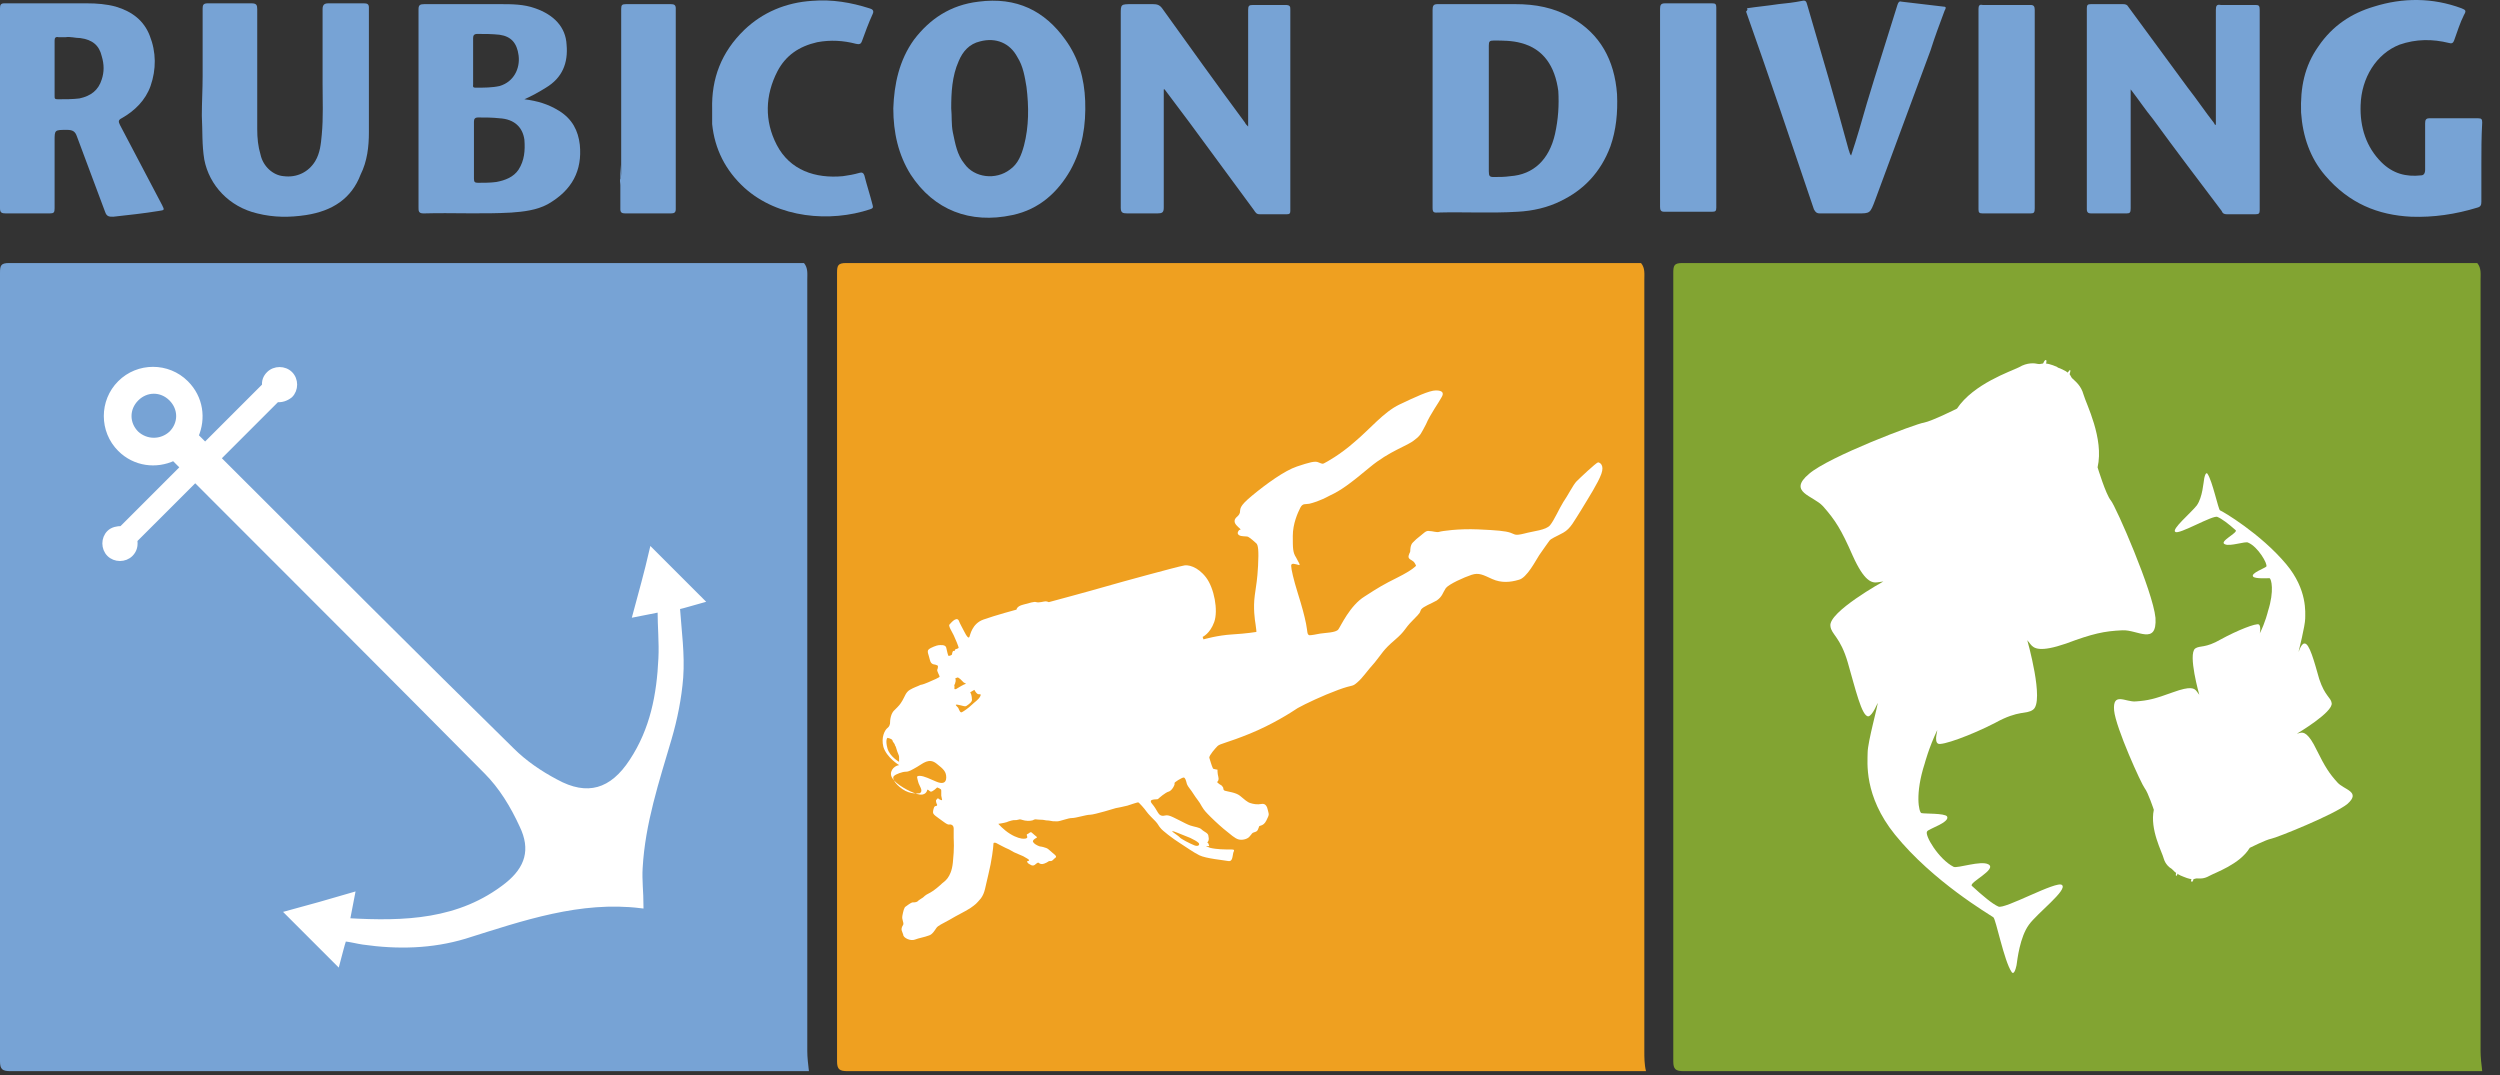
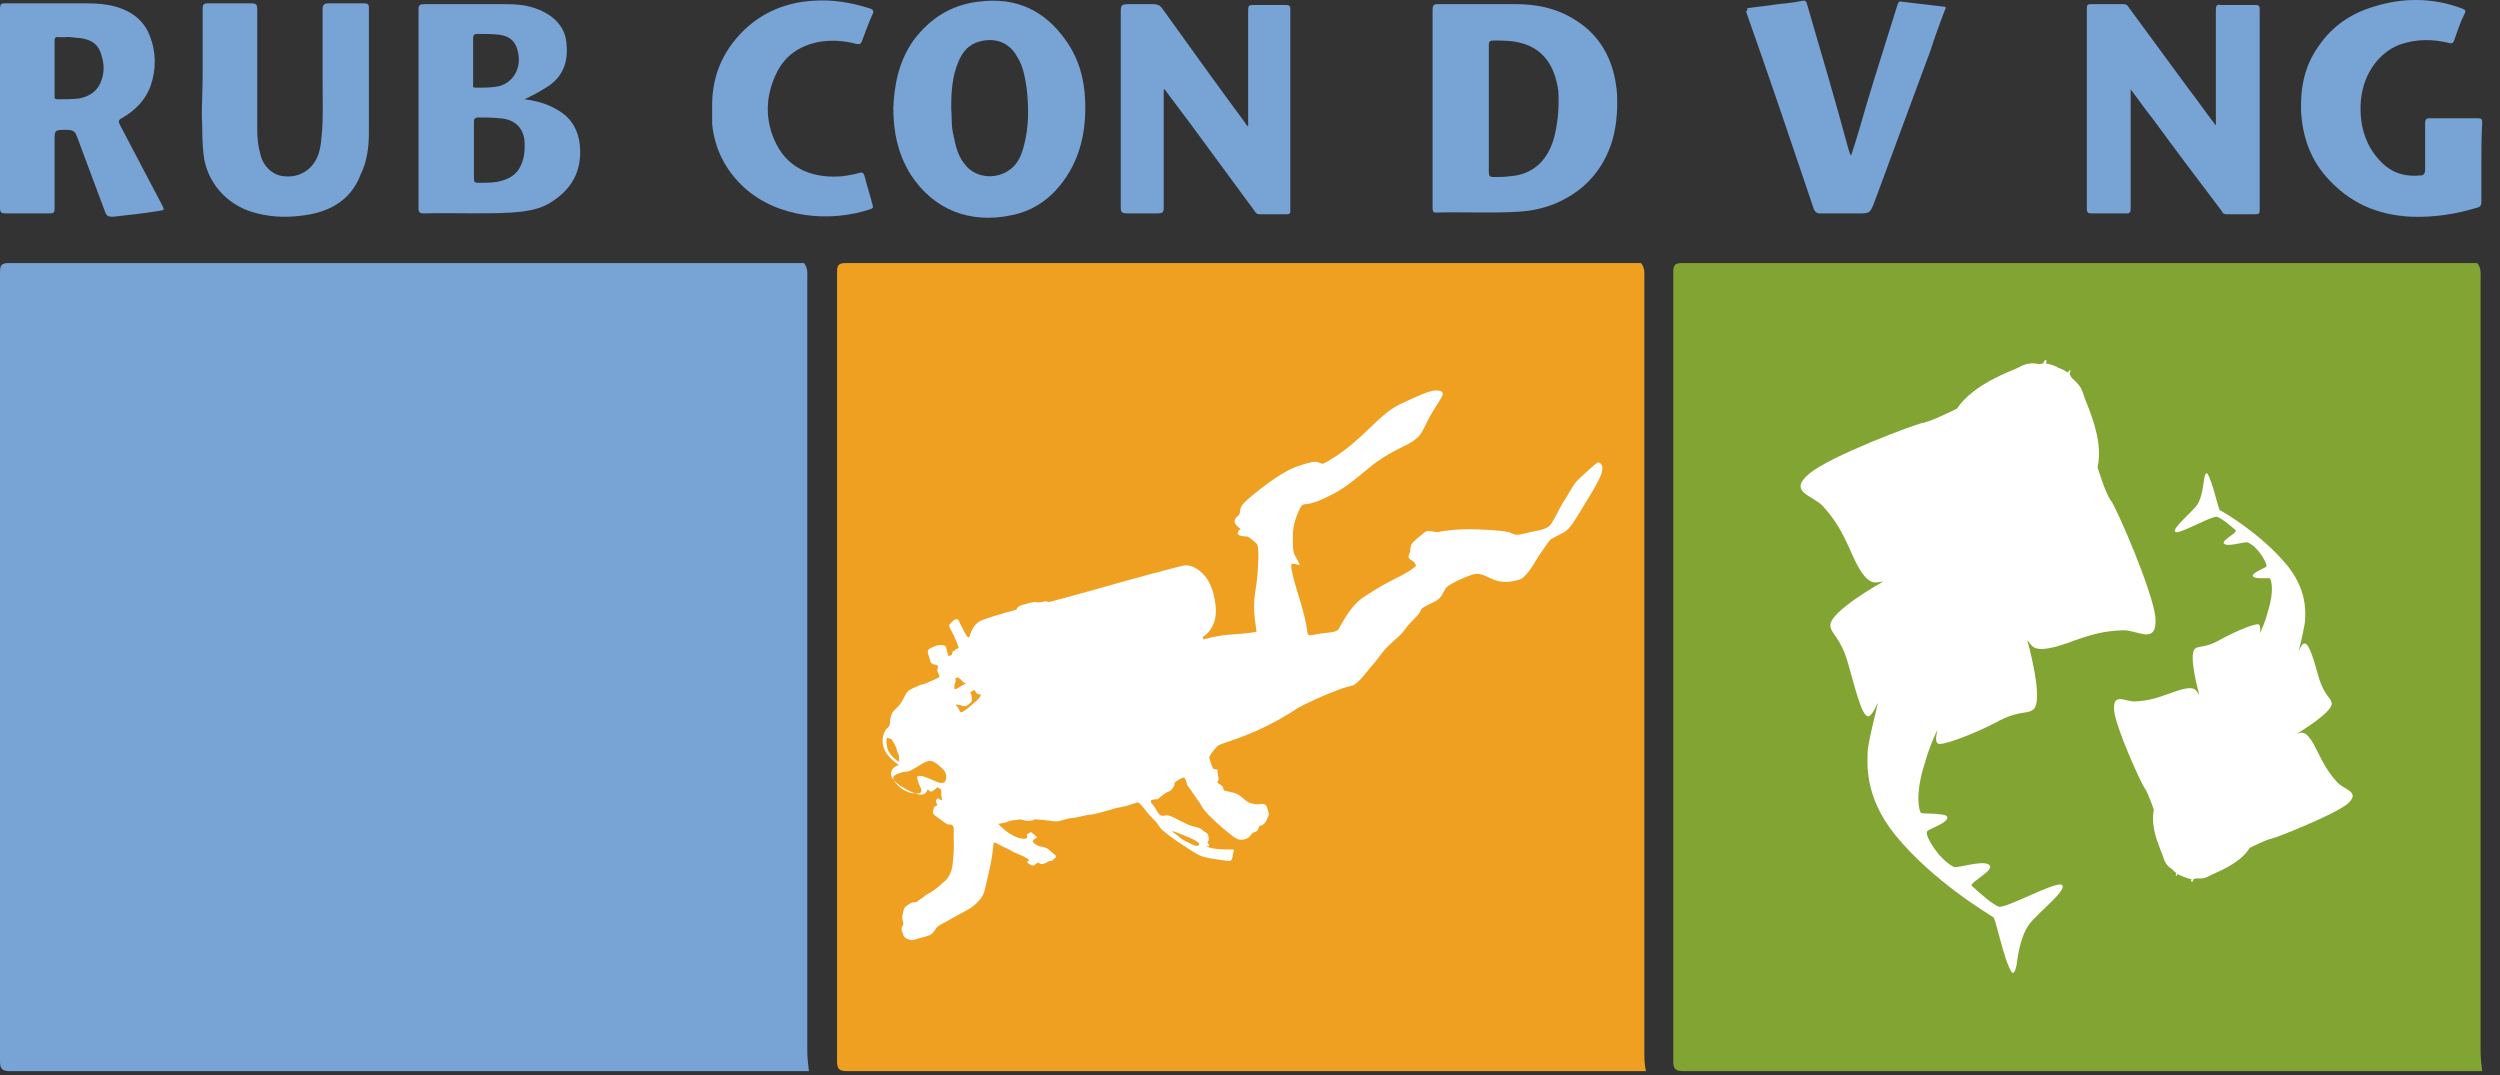
<svg xmlns="http://www.w3.org/2000/svg" width="93px" height="40px" viewBox="0 0 93 40" version="1.1">
  <rect x="0" y="0" width="93" height="40" fill="#333333" stroke="none" />
  <title>Logos / Rubicon Diving</title>
  <g id="Symbols" stroke="none" stroke-width="1" fill="none" fill-rule="evenodd">
    <g id="Menu-/-Header-menu" transform="translate(-20, -15)" fill-rule="nonzero">
      <g id="Group" transform="translate(20, 15)">
        <g transform="translate(53.292, 0)" fill="#77A3D5">
          <path d="M29.138,4.647 C29.138,4.585 29.138,4.524 29.138,4.493 C29.138,3.108 29.138,1.724 29.138,0.37 C29.138,0.216 29.169,0.154 29.323,0.185 C29.754,0.185 30.185,0.185 30.615,0.185 C30.738,0.185 30.769,0.216 30.769,0.37 C30.769,2.862 30.769,5.324 30.769,7.816 C30.769,7.939 30.738,7.97 30.615,7.97 C30.246,7.97 29.908,7.97 29.538,7.97 C29.446,7.97 29.385,7.939 29.354,7.847 C28.492,6.708 27.631,5.57 26.8,4.431 C26.523,4.093 26.277,3.724 25.969,3.324 C25.969,3.416 25.969,3.477 25.969,3.539 C25.969,4.954 25.969,6.339 25.969,7.754 C25.969,7.908 25.938,7.939 25.815,7.939 C25.385,7.939 24.923,7.939 24.492,7.939 C24.4,7.939 24.338,7.908 24.338,7.785 C24.338,5.293 24.338,2.8 24.338,0.308 C24.338,0.185 24.369,0.154 24.492,0.154 C24.892,0.154 25.292,0.154 25.692,0.154 C25.785,0.154 25.846,0.185 25.877,0.247 C26.615,1.262 27.354,2.247 28.092,3.262 C28.431,3.693 28.738,4.154 29.077,4.585 C29.077,4.616 29.108,4.647 29.138,4.647 Z" id="Path" />
          <path d="M39.015,6.093 C39.015,6.554 39.015,7.047 39.015,7.508 C39.015,7.631 38.985,7.693 38.862,7.724 C38.062,7.97 37.231,8.093 36.4,8.062 C35.169,8 34.092,7.57 33.2,6.524 C32.646,5.877 32.369,5.077 32.308,4.185 C32.277,3.262 32.431,2.462 32.954,1.724 C33.477,0.954 34.185,0.493 35.015,0.247 C36.092,-0.092 37.2,-0.092 38.277,0.308 C38.431,0.37 38.462,0.4 38.369,0.554 C38.215,0.862 38.123,1.17 38,1.508 C37.969,1.6 37.908,1.631 37.815,1.6 C37.2,1.447 36.585,1.447 35.969,1.662 C35.108,2 34.554,2.893 34.523,3.908 C34.492,4.739 34.738,5.477 35.292,6.031 C35.723,6.462 36.215,6.585 36.769,6.524 C36.862,6.524 36.923,6.462 36.923,6.308 C36.923,5.724 36.923,5.17 36.923,4.585 C36.923,4.462 36.954,4.4 37.077,4.4 C37.692,4.4 38.277,4.4 38.892,4.4 C39.015,4.4 39.046,4.431 39.046,4.554 C39.015,5.108 39.015,5.6 39.015,6.093 Z" id="Path" />
          <path d="M11.692,0.308 C12.092,0.247 12.462,0.216 12.862,0.154 C13.169,0.124 13.446,0.093 13.754,0.031 C13.877,0 13.908,0.062 13.938,0.185 C14.462,1.97 14.985,3.754 15.477,5.57 C15.508,5.631 15.508,5.724 15.569,5.785 C15.785,5.139 15.969,4.493 16.154,3.847 C16.523,2.616 16.923,1.385 17.292,0.185 C17.323,0.093 17.354,0.031 17.446,0.062 C17.969,0.124 18.492,0.185 19.015,0.247 C19.138,0.247 19.077,0.339 19.046,0.4 C18.862,0.893 18.677,1.385 18.523,1.877 C17.846,3.724 17.138,5.6 16.462,7.447 C16.277,7.939 16.277,7.939 15.815,7.939 C15.354,7.939 14.862,7.939 14.4,7.939 C14.308,7.939 14.246,7.908 14.185,7.785 C13.354,5.324 12.523,2.862 11.662,0.431 C11.723,0.37 11.723,0.339 11.692,0.308 Z" id="Path" />
-           <path d="M22.4,4.062 C22.4,5.293 22.4,6.524 22.4,7.754 C22.4,7.908 22.369,7.939 22.246,7.939 C21.662,7.939 21.046,7.939 20.462,7.939 C20.338,7.939 20.308,7.908 20.308,7.785 C20.308,5.293 20.308,2.831 20.308,0.339 C20.308,0.216 20.338,0.154 20.462,0.185 C21.046,0.185 21.662,0.185 22.246,0.185 C22.369,0.185 22.4,0.247 22.4,0.37 C22.4,1.57 22.4,2.8 22.4,4.062 Z" id="Path" />
-           <path d="M8.462,4.031 C8.462,2.8 8.462,1.57 8.462,0.339 C8.462,0.185 8.492,0.124 8.646,0.124 C9.231,0.124 9.815,0.124 10.4,0.124 C10.523,0.124 10.554,0.154 10.554,0.277 C10.554,2.77 10.554,5.231 10.554,7.724 C10.554,7.847 10.523,7.877 10.4,7.877 C9.815,7.877 9.2,7.877 8.615,7.877 C8.492,7.877 8.462,7.816 8.462,7.693 C8.462,6.524 8.462,5.262 8.462,4.031 Z" id="Path" />
          <path d="M6.862,3.508 C6.769,2.216 6.215,1.262 5.2,0.677 C4.523,0.277 3.815,0.154 3.077,0.154 C2.123,0.154 1.138,0.154 0.185,0.154 C0.031,0.154 0,0.216 0,0.37 C0,1.6 0,2.831 0,4.031 C0,5.262 0,6.493 0,7.724 C0,7.816 0,7.908 0.123,7.908 C1.138,7.877 2.154,7.939 3.169,7.877 C3.723,7.847 4.277,7.724 4.769,7.477 C5.6,7.077 6.246,6.431 6.615,5.447 C6.831,4.831 6.892,4.185 6.862,3.508 Z M4.554,4.985 C4.338,5.939 3.754,6.493 2.892,6.554 C2.677,6.585 2.492,6.585 2.277,6.585 C2.123,6.585 2.092,6.554 2.092,6.37 C2.092,5.6 2.092,4.8 2.092,4.031 C2.092,3.262 2.092,2.462 2.092,1.693 C2.092,1.539 2.123,1.508 2.277,1.508 C2.615,1.508 2.954,1.508 3.292,1.6 C4.123,1.816 4.554,2.462 4.677,3.385 C4.708,3.908 4.677,4.431 4.554,4.985 Z" id="Shape" />
        </g>
        <path d="M43.292,3.324 C43.292,4.8 43.292,6.247 43.292,7.724 C43.292,7.908 43.231,7.939 43.046,7.939 C42.677,7.939 42.308,7.939 41.938,7.939 C41.754,7.939 41.692,7.908 41.692,7.724 C41.692,5.324 41.692,2.924 41.692,0.524 C41.692,0.154 41.692,0.154 42.123,0.154 C42.369,0.154 42.646,0.154 42.892,0.154 C43.046,0.154 43.138,0.185 43.231,0.308 C44.246,1.724 45.262,3.139 46.308,4.554 C46.338,4.616 46.369,4.647 46.431,4.708 C46.431,4.647 46.431,4.585 46.431,4.524 C46.431,3.139 46.431,1.754 46.431,0.37 C46.431,0.216 46.462,0.185 46.615,0.185 C47.015,0.185 47.415,0.185 47.815,0.185 C48,0.185 48,0.247 48,0.37 C48,2.708 48,5.047 48,7.354 C48,7.508 48,7.693 48,7.847 C48,7.939 47.969,7.97 47.877,7.97 C47.538,7.97 47.2,7.97 46.862,7.97 C46.738,7.97 46.708,7.908 46.646,7.816 C45.846,6.739 45.046,5.631 44.246,4.554 C43.938,4.154 43.631,3.724 43.323,3.324 C43.323,3.324 43.292,3.324 43.292,3.324 Z" id="Path" fill="#77A3D5" />
        <path d="M7.538,2.831 C7.538,2 7.538,1.139 7.538,0.308 C7.538,0.185 7.569,0.124 7.723,0.124 C8.277,0.124 8.8,0.124 9.354,0.124 C9.538,0.124 9.569,0.185 9.569,0.339 C9.569,1.816 9.569,3.293 9.569,4.8 C9.569,5.139 9.6,5.447 9.692,5.754 C9.785,6.185 10.154,6.524 10.554,6.554 C11.046,6.616 11.477,6.4 11.723,6 C11.908,5.693 11.938,5.354 11.969,5.016 C12.031,4.37 12,3.724 12,3.108 C12,2.185 12,1.262 12,0.339 C12,0.185 12.062,0.124 12.215,0.124 C12.646,0.124 13.108,0.124 13.538,0.124 C13.662,0.124 13.723,0.154 13.723,0.277 C13.723,1.816 13.723,3.385 13.723,4.924 C13.723,5.447 13.662,6 13.415,6.493 C13.077,7.385 12.369,7.847 11.385,8 C10.769,8.093 10.185,8.093 9.569,7.939 C8.523,7.693 7.785,6.893 7.6,5.939 C7.508,5.385 7.538,4.862 7.508,4.308 C7.508,3.816 7.538,3.324 7.538,2.831 Z" id="Path" fill="#77A3D5" />
        <path d="M26.492,4.062 C26.462,2.924 26.831,1.939 27.692,1.108 C28.369,0.462 29.231,0.093 30.215,0.031 C30.954,-0.03 31.662,0.093 32.338,0.308 C32.462,0.339 32.523,0.4 32.462,0.524 C32.308,0.862 32.185,1.2 32.062,1.539 C32.031,1.631 31.969,1.662 31.846,1.631 C31.385,1.508 30.892,1.477 30.4,1.57 C29.723,1.724 29.231,2.062 28.923,2.647 C28.462,3.539 28.431,4.493 28.892,5.385 C29.385,6.339 30.338,6.647 31.354,6.554 C31.569,6.524 31.754,6.493 31.969,6.431 C32.062,6.4 32.123,6.431 32.154,6.524 C32.246,6.893 32.369,7.262 32.462,7.631 C32.492,7.724 32.462,7.754 32.369,7.785 C30.892,8.277 28.954,8.124 27.692,6.985 C26.985,6.339 26.585,5.539 26.492,4.616" id="Path" fill="#77A3D5" />
-         <path d="M23.108,6.554 C23.108,4.739 23.108,2.154 23.108,0.339 C23.108,0.185 23.138,0.154 23.292,0.154 C23.846,0.154 24.4,0.154 24.954,0.154 C25.077,0.154 25.138,0.185 25.138,0.308 C25.138,2.8 25.138,5.293 25.138,7.785 C25.138,7.908 25.077,7.939 24.954,7.939 C24.4,7.939 23.815,7.939 23.262,7.939 C23.138,7.939 23.077,7.908 23.077,7.785 C23.077,7.477 23.077,7.17 23.077,6.893 C23.077,6.8 23.046,6.708 23.077,6.647 C23.077,6.462 23.077,6.308 23.077,6.124" id="Path" fill="#77A3D5" />
-         <path d="M21.569,5.385 C21.508,4.862 21.292,4.431 20.8,4.124 C20.4,3.877 20,3.754 19.508,3.693 C19.785,3.57 20.062,3.416 20.308,3.262 C20.923,2.893 21.138,2.339 21.077,1.662 C21.046,1.016 20.615,0.554 19.908,0.308 C19.477,0.154 19.046,0.154 18.585,0.154 C17.662,0.154 16.708,0.154 15.785,0.154 C15.631,0.154 15.569,0.185 15.569,0.339 C15.569,0.954 15.569,1.57 15.569,2.185 C15.569,4.031 15.569,5.877 15.569,7.724 C15.569,7.847 15.569,7.939 15.754,7.939 C16.831,7.908 17.938,7.97 19.015,7.908 C19.477,7.877 19.969,7.816 20.369,7.6 C21.292,7.077 21.662,6.339 21.569,5.385 Z M17.754,1.262 C18.031,1.262 18.308,1.262 18.585,1.293 C19.015,1.354 19.231,1.6 19.292,2.062 C19.354,2.554 19.108,3.047 18.585,3.2 C18.308,3.262 18,3.262 17.692,3.262 C17.569,3.262 17.6,3.2 17.6,3.139 C17.6,2.862 17.6,2.554 17.6,2.277 C17.6,2 17.6,1.693 17.6,1.416 C17.6,1.324 17.631,1.262 17.754,1.262 Z M19.292,6.308 C19.108,6.585 18.8,6.708 18.462,6.77 C18.246,6.8 18,6.8 17.785,6.8 C17.662,6.8 17.631,6.77 17.631,6.647 C17.631,6.277 17.631,5.939 17.631,5.57 C17.631,5.231 17.631,4.862 17.631,4.524 C17.631,4.431 17.662,4.37 17.785,4.37 C18.062,4.37 18.308,4.37 18.585,4.4 C19.138,4.431 19.446,4.739 19.508,5.2 C19.538,5.6 19.508,5.97 19.292,6.308 Z" id="Shape" fill="#77A3D5" />
+         <path d="M21.569,5.385 C21.508,4.862 21.292,4.431 20.8,4.124 C20.4,3.877 20,3.754 19.508,3.693 C19.785,3.57 20.062,3.416 20.308,3.262 C20.923,2.893 21.138,2.339 21.077,1.662 C21.046,1.016 20.615,0.554 19.908,0.308 C19.477,0.154 19.046,0.154 18.585,0.154 C17.662,0.154 16.708,0.154 15.785,0.154 C15.631,0.154 15.569,0.185 15.569,0.339 C15.569,0.954 15.569,1.57 15.569,2.185 C15.569,4.031 15.569,5.877 15.569,7.724 C15.569,7.847 15.569,7.939 15.754,7.939 C16.831,7.908 17.938,7.97 19.015,7.908 C19.477,7.877 19.969,7.816 20.369,7.6 C21.292,7.077 21.662,6.339 21.569,5.385 Z M17.754,1.262 C18.031,1.262 18.308,1.262 18.585,1.293 C19.015,1.354 19.231,1.6 19.292,2.062 C19.354,2.554 19.108,3.047 18.585,3.2 C18.308,3.262 18,3.262 17.692,3.262 C17.569,3.262 17.6,3.2 17.6,3.139 C17.6,2.862 17.6,2.554 17.6,2.277 C17.6,2 17.6,1.693 17.6,1.416 C17.6,1.324 17.631,1.262 17.754,1.262 Z M19.292,6.308 C19.108,6.585 18.8,6.708 18.462,6.77 C18.246,6.8 18,6.8 17.785,6.8 C17.662,6.8 17.631,6.77 17.631,6.647 C17.631,6.277 17.631,5.939 17.631,5.57 C17.631,5.231 17.631,4.862 17.631,4.524 C17.631,4.431 17.662,4.37 17.785,4.37 C18.062,4.37 18.308,4.37 18.585,4.4 C19.138,4.431 19.446,4.739 19.508,5.2 C19.538,5.6 19.508,5.97 19.292,6.308 " id="Shape" fill="#77A3D5" />
        <path d="M40.369,3.754 C40.338,2.924 40.123,2.154 39.631,1.477 C38.862,0.4 37.815,-0.123 36.4,0.062 C35.354,0.185 34.585,0.708 34,1.477 C33.446,2.247 33.262,3.139 33.231,4.031 C33.231,4.924 33.415,5.754 33.877,6.493 C34.738,7.816 36.092,8.339 37.662,8 C38.677,7.785 39.354,7.139 39.815,6.339 C40.277,5.508 40.4,4.647 40.369,3.754 Z M38.092,5.416 C38,5.754 37.877,6.093 37.569,6.308 C37.046,6.708 36.246,6.616 35.877,6.093 C35.6,5.754 35.538,5.354 35.446,4.924 C35.385,4.616 35.415,4.339 35.385,4.031 C35.385,3.447 35.415,2.831 35.662,2.277 C35.815,1.908 36.062,1.631 36.462,1.539 C37.046,1.385 37.569,1.6 37.846,2.124 C38.062,2.462 38.123,2.862 38.185,3.231 C38.277,3.97 38.277,4.708 38.092,5.416 Z" id="Shape" fill="#77A3D5" />
        <path d="M6.031,7.631 C5.508,6.647 4.985,5.631 4.462,4.647 C4.4,4.524 4.4,4.462 4.523,4.4 C5.015,4.124 5.415,3.724 5.6,3.2 C5.815,2.585 5.815,1.939 5.569,1.324 C5.354,0.77 4.923,0.431 4.308,0.247 C3.969,0.154 3.6,0.124 3.231,0.124 C2.215,0.124 1.169,0.124 0.154,0.124 C0.031,0.124 2.18628534e-15,0.185 2.18628534e-15,0.308 C2.18628534e-15,1.539 2.18628534e-15,2.77 2.18628534e-15,4.031 C2.18628534e-15,5.262 2.18628534e-15,6.524 2.18628534e-15,7.754 C2.18628534e-15,7.908 0.062,7.939 0.215,7.939 C0.769,7.939 1.292,7.939 1.846,7.939 C2,7.939 2.031,7.908 2.031,7.754 C2.031,6.924 2.031,6.062 2.031,5.231 C2.031,4.831 2.031,4.831 2.492,4.831 C2.708,4.831 2.8,4.893 2.862,5.077 C3.2,6 3.569,6.954 3.908,7.877 C3.969,8.062 4.062,8.062 4.215,8.062 C4.769,8 5.354,7.939 5.908,7.847 C6.123,7.816 6.123,7.816 6.031,7.631 Z M3.785,2.954 C3.662,3.354 3.385,3.57 2.954,3.662 C2.708,3.693 2.431,3.693 2.154,3.693 C2.031,3.693 2.031,3.662 2.031,3.57 C2.031,2.893 2.031,2.185 2.031,1.508 C2.031,1.416 2.062,1.354 2.185,1.385 C2.246,1.385 2.338,1.385 2.431,1.385 C2.615,1.354 2.8,1.416 2.985,1.416 C3.446,1.477 3.692,1.693 3.785,2.093 C3.877,2.4 3.877,2.677 3.785,2.954 Z" id="Shape" fill="#77A3D5" />
        <path d="M61.169,39.108 C61.169,32.37 61.169,25.631 61.169,18.924 C61.169,16.093 61.169,13.231 61.169,10.4 C61.169,10.185 61.2,9.97 61.046,9.785 C60.985,9.785 60.923,9.785 60.862,9.785 C50.954,9.785 41.354,9.785 31.477,9.785 C31.169,9.785 31.138,9.877 31.138,10.154 C31.138,19.939 31.138,29.693 31.138,39.477 C31.138,39.785 31.231,39.847 31.538,39.847 C34.4,39.847 37.231,39.847 40.092,39.847 C47.2,39.847 54.123,39.847 61.231,39.847 C61.169,39.6 61.169,39.324 61.169,39.108 Z" id="Path" fill="#EFA020" />
        <path d="M64.646,19.662 C64.615,19.662 64.615,19.662 64.646,19.662 C64.615,19.662 64.615,19.662 64.646,19.662 Z" id="Path" fill="#82A432" />
        <g transform="translate(0, 9.785)">
          <path d="M30.031,29.323 C30.031,22.585 30.031,15.846 30.031,9.138 C30.031,6.308 30.031,3.446 30.031,0.615 C30.031,0.4 30.062,0.185 29.908,-4.37257068e-15 C29.846,-4.37257068e-15 29.785,-4.37257068e-15 29.723,-4.37257068e-15 C19.815,-4.37257068e-15 10.215,-4.37257068e-15 0.338,-4.37257068e-15 C0.031,-4.37257068e-15 4.09928501e-16,0.092 4.09928501e-16,0.369 C4.09928501e-16,10.154 4.09928501e-16,19.908 4.09928501e-16,29.692 C4.09928501e-16,30 0.092,30.062 0.4,30.062 C3.262,30.062 6.092,30.062 8.954,30.062 C16.062,30.062 22.985,30.062 30.092,30.062 C30.062,29.815 30.031,29.538 30.031,29.323 Z" id="Path" fill="#77A3D5" />
-           <path d="M23.631,13.077 C23.969,13.015 24.215,12.954 24.554,12.892 C24.554,13.538 24.615,14.123 24.585,14.708 C24.523,16.062 24.277,17.354 23.508,18.523 C22.769,19.662 21.846,19.938 20.677,19.292 C20.092,18.985 19.508,18.585 19.046,18.123 C15.815,14.954 11.508,10.646 8.123,7.262 L10.277,5.108 C10.277,5.108 10.277,5.108 10.277,5.077 C10.462,5.108 10.646,5.046 10.8,4.923 C11.015,4.708 11.015,4.338 10.8,4.123 C10.585,3.908 10.215,3.908 10,4.123 C9.877,4.246 9.815,4.4 9.846,4.585 C9.815,4.585 9.815,4.615 9.785,4.615 L7.631,6.769 C7.508,6.646 7.385,6.523 7.292,6.431 C7.569,5.785 7.477,5.015 6.923,4.462 C6.246,3.785 5.138,3.785 4.462,4.462 C3.785,5.138 3.785,6.246 4.462,6.923 C5.015,7.477 5.815,7.569 6.462,7.262 C6.585,7.385 6.677,7.477 6.8,7.6 L4.585,9.815 C4.554,9.846 4.554,9.846 4.523,9.877 C4.369,9.877 4.185,9.908 4.062,10.031 C3.846,10.246 3.846,10.615 4.062,10.831 C4.277,11.046 4.646,11.046 4.862,10.831 C5.015,10.677 5.046,10.492 5.015,10.308 C5.015,10.308 5.046,10.277 5.046,10.277 L7.262,8.062 C10.646,11.446 14.923,15.723 18.092,18.923 C18.646,19.477 19.077,20.185 19.415,20.923 C19.846,21.815 19.631,22.523 18.862,23.138 C17.108,24.523 15.046,24.585 12.923,24.462 C12.985,24.123 13.046,23.846 13.108,23.508 C12.277,23.754 11.508,23.969 10.708,24.185 C11.354,24.831 11.938,25.415 12.554,26.031 C12.646,25.692 12.708,25.415 12.8,25.138 C13.077,25.169 13.292,25.231 13.508,25.262 C14.8,25.446 16.062,25.415 17.292,25.046 C19.446,24.369 21.569,23.631 23.846,23.908 C23.846,23.415 23.785,22.954 23.815,22.492 C23.908,20.831 24.431,19.262 24.892,17.692 C25.108,16.954 25.262,16.185 25.323,15.415 C25.385,14.554 25.262,13.692 25.2,12.8 C25.477,12.738 25.754,12.646 26.092,12.554 C25.477,11.938 24.862,11.323 24.246,10.708 C24.062,11.508 23.846,12.277 23.631,13.077 Z M5.077,6.338 C4.708,5.969 4.708,5.415 5.077,5.046 C5.446,4.677 6,4.677 6.369,5.046 C6.738,5.415 6.738,5.969 6.369,6.338 C6,6.677 5.446,6.677 5.077,6.338 Z" id="Shape" stroke="#FFFFFF" stroke-width="0.185" fill="#FFFFFF" />
        </g>
        <path d="M33.6,34.77 C33.6,34.893 33.877,35.016 34.031,34.954 C34.185,34.893 34.4,34.862 34.554,34.8 C34.677,34.77 34.769,34.616 34.831,34.524 C34.892,34.431 35.046,34.37 35.323,34.216 C35.631,34.031 35.846,33.939 36.092,33.785 C36.308,33.631 36.308,33.631 36.492,33.416 C36.646,33.2 36.646,33.016 36.769,32.524 C36.892,32.031 36.954,31.508 36.954,31.416 C36.954,31.324 36.985,31.354 37.046,31.354 C37.108,31.385 37.385,31.539 37.538,31.6 C37.692,31.693 37.754,31.724 37.908,31.785 C38.062,31.847 38.062,31.847 38.215,31.939 C38.369,32.031 38.215,32.031 38.215,32.031 C38.215,32.031 38.185,32.093 38.308,32.154 C38.4,32.216 38.462,32.216 38.554,32.124 C38.646,32.062 38.615,32.093 38.677,32.124 C38.738,32.154 38.8,32.154 38.923,32.093 C39.046,32.031 38.985,32.031 39.077,32.031 C39.169,32.031 39.169,31.97 39.262,31.908 C39.354,31.847 39.169,31.754 39.046,31.631 C38.954,31.539 38.892,31.539 38.8,31.508 C38.677,31.477 38.708,31.508 38.585,31.447 C38.462,31.385 38.462,31.354 38.431,31.324 C38.4,31.262 38.492,31.2 38.554,31.17 C38.615,31.139 38.523,31.108 38.431,31.016 C38.338,30.924 38.338,30.954 38.246,31.016 C38.154,31.047 38.215,31.077 38.215,31.139 C38.215,31.2 38.123,31.2 38.062,31.2 C38,31.2 37.815,31.17 37.569,31.016 C37.323,30.862 37.138,30.647 37.138,30.647 C37.138,30.647 37.354,30.616 37.446,30.585 C37.538,30.554 37.508,30.554 37.631,30.524 C37.723,30.493 37.785,30.524 37.877,30.493 C37.969,30.462 37.969,30.493 38.123,30.524 C38.277,30.554 38.431,30.524 38.462,30.493 C38.523,30.462 38.554,30.493 38.708,30.493 C38.862,30.493 38.862,30.524 39.015,30.524 C39.169,30.554 39.169,30.554 39.323,30.554 C39.446,30.554 39.723,30.431 39.877,30.431 C40.031,30.431 40.4,30.308 40.554,30.308 C40.708,30.308 41.508,30.062 41.508,30.062 C41.538,30.062 41.815,30 41.938,29.97 C42.031,29.939 42.308,29.847 42.338,29.847 C42.369,29.847 42.585,30.093 42.646,30.185 C42.708,30.277 42.892,30.462 42.985,30.554 C43.077,30.647 43.108,30.739 43.169,30.8 C43.231,30.893 43.631,31.2 43.877,31.354 C44.123,31.508 44.369,31.693 44.615,31.816 C44.862,31.939 45.538,32 45.692,32.031 C45.846,32.062 45.846,31.877 45.877,31.724 C45.938,31.6 45.908,31.6 45.754,31.6 C45.569,31.6 45.262,31.6 45.015,31.539 C44.769,31.447 44.892,31.477 44.954,31.477 C45.015,31.477 44.954,31.416 44.954,31.385 C44.954,31.354 44.892,31.354 44.923,31.324 C44.954,31.293 44.985,31.231 44.954,31.108 C44.954,30.985 44.8,30.954 44.708,30.862 C44.615,30.77 44.462,30.77 44.277,30.708 C44.092,30.647 43.631,30.37 43.477,30.339 C43.323,30.308 43.323,30.37 43.2,30.339 C43.077,30.308 43.046,30.124 42.862,29.908 C42.677,29.693 43.046,29.754 43.077,29.724 C43.108,29.693 43.354,29.477 43.477,29.447 C43.6,29.416 43.723,29.17 43.692,29.139 C43.662,29.108 43.969,28.924 44.031,28.924 C44.092,28.924 44.123,29.047 44.154,29.17 C44.185,29.262 44.308,29.385 44.4,29.539 C44.492,29.693 44.615,29.816 44.708,30 C44.8,30.154 44.862,30.216 45.046,30.4 C45.231,30.585 45.508,30.831 45.631,30.924 C45.754,31.016 45.938,31.2 46.092,31.231 C46.246,31.262 46.431,31.2 46.492,31.108 C46.585,31.016 46.554,30.985 46.677,30.954 C46.8,30.924 46.8,30.831 46.831,30.77 C46.831,30.677 46.985,30.77 47.108,30.524 C47.231,30.277 47.2,30.308 47.169,30.154 C47.138,30 47.077,29.877 46.923,29.908 C46.769,29.939 46.615,29.908 46.523,29.877 C46.4,29.847 46.277,29.724 46.123,29.6 C45.969,29.477 45.662,29.447 45.569,29.416 C45.477,29.385 45.538,29.324 45.477,29.262 C45.446,29.2 45.385,29.2 45.323,29.139 C45.231,29.077 45.323,29.077 45.323,29.016 C45.354,28.954 45.292,28.831 45.292,28.708 C45.292,28.585 45.292,28.647 45.2,28.616 C45.108,28.585 45.138,28.616 45.108,28.554 C45.077,28.493 45.015,28.277 44.985,28.185 C44.985,28.093 45.2,27.847 45.292,27.754 C45.385,27.662 45.662,27.631 46.492,27.293 C47.323,26.954 48,26.524 48.277,26.339 C48.554,26.185 49.2,25.877 49.785,25.662 C50.369,25.447 50.277,25.57 50.492,25.385 C50.708,25.2 50.831,24.985 51.138,24.647 C51.415,24.308 51.446,24.185 51.877,23.816 C52.308,23.447 52.215,23.416 52.554,23.077 C52.892,22.739 52.8,22.8 52.862,22.677 C52.954,22.554 53.231,22.462 53.446,22.339 C53.662,22.185 53.662,22.062 53.785,21.877 C53.908,21.724 54.462,21.477 54.738,21.385 C55.015,21.293 55.169,21.385 55.508,21.539 C55.846,21.693 56.185,21.662 56.492,21.57 C56.8,21.508 57.138,20.831 57.262,20.647 C57.385,20.462 57.569,20.216 57.631,20.124 C57.692,20.031 57.877,19.97 58.154,19.816 C58.431,19.662 58.554,19.385 58.831,18.954 C59.108,18.493 59.446,17.97 59.569,17.631 C59.692,17.293 59.508,17.2 59.446,17.2 C59.354,17.231 58.769,17.785 58.646,17.908 C58.523,18.031 58.308,18.462 58.154,18.677 C58,18.924 57.815,19.354 57.662,19.539 C57.508,19.724 57.046,19.754 56.708,19.847 C56.338,19.939 56.369,19.877 56.185,19.816 C56,19.754 55.692,19.724 54.985,19.693 C54.246,19.662 53.631,19.754 53.538,19.785 C53.446,19.816 53.292,19.754 53.169,19.754 C53.046,19.724 52.954,19.847 52.831,19.939 C52.708,20.031 52.677,20.062 52.554,20.185 C52.462,20.277 52.462,20.462 52.462,20.493 C52.462,20.554 52.431,20.554 52.4,20.677 C52.369,20.8 52.523,20.831 52.585,20.893 C52.646,20.954 52.677,21.047 52.677,21.047 C52.677,21.047 52.554,21.2 52,21.477 C51.446,21.754 51.292,21.847 50.769,22.185 C50.215,22.524 49.877,23.293 49.785,23.416 C49.692,23.539 49.292,23.539 49.108,23.57 C48.954,23.6 48.8,23.631 48.708,23.631 C48.615,23.6 48.646,23.508 48.585,23.2 C48.523,22.893 48.431,22.554 48.277,22.062 C48.123,21.57 48.031,21.17 48.031,21.047 C48.031,20.924 48.185,20.985 48.308,21.016 C48.4,21.047 48.308,20.924 48.215,20.739 C48.092,20.554 48.092,20.4 48.092,19.939 C48.092,19.477 48.277,19.077 48.369,18.893 C48.462,18.708 48.554,18.77 48.708,18.739 C48.831,18.708 49.077,18.647 49.477,18.431 C49.877,18.247 50.215,18 50.954,17.385 C51.692,16.77 52.369,16.585 52.615,16.37 C52.862,16.185 52.862,16.124 53.046,15.785 C53.2,15.416 53.538,14.954 53.631,14.77 C53.723,14.616 53.662,14.524 53.415,14.524 C53.169,14.524 52.646,14.77 52.062,15.047 C51.477,15.324 50.954,15.97 50.4,16.431 C49.846,16.924 49.323,17.2 49.262,17.231 C49.2,17.262 49.2,17.262 49.046,17.2 C48.923,17.139 48.708,17.2 48.246,17.354 C47.785,17.508 47.108,18 46.585,18.431 C46.062,18.862 46.154,18.924 46.123,19.077 C46.062,19.231 46,19.2 45.938,19.324 C45.877,19.477 46.062,19.6 46.123,19.662 C46.185,19.724 46.123,19.693 46.092,19.724 C46.062,19.754 46,19.847 46.092,19.908 C46.185,19.97 46.369,19.939 46.431,19.97 C46.492,20 46.677,20.154 46.738,20.216 C46.8,20.277 46.831,20.462 46.8,21.047 C46.769,21.6 46.738,21.693 46.677,22.154 C46.615,22.616 46.677,23.047 46.708,23.231 C46.738,23.416 46.738,23.508 46.738,23.508 C46.738,23.508 46.369,23.57 45.846,23.6 C45.292,23.631 44.769,23.785 44.769,23.785 L44.738,23.693 C44.738,23.693 45.015,23.57 45.169,23.139 C45.323,22.708 45.169,21.877 44.862,21.477 C44.554,21.077 44.185,20.985 44,21.047 C43.815,21.077 41.662,21.662 41.138,21.816 C40.615,21.97 39.015,22.4 39.015,22.4 C39.015,22.4 38.954,22.37 38.892,22.37 C38.831,22.37 38.646,22.431 38.554,22.4 C38.462,22.37 38.308,22.431 38.062,22.493 C37.815,22.554 37.815,22.677 37.815,22.677 C37.815,22.677 37.015,22.893 36.585,23.047 C36.154,23.2 36.092,23.631 36.062,23.693 C36.031,23.754 35.969,23.693 35.877,23.508 C35.785,23.324 35.723,23.231 35.662,23.077 C35.569,22.924 35.354,23.2 35.323,23.231 C35.262,23.262 35.415,23.508 35.477,23.631 C35.538,23.754 35.662,24.062 35.662,24.093 C35.662,24.124 35.538,24.154 35.538,24.154 C35.538,24.154 35.508,24.247 35.477,24.216 C35.446,24.185 35.415,24.308 35.415,24.339 C35.415,24.37 35.323,24.4 35.292,24.4 C35.262,24.4 35.231,24.216 35.2,24.093 C35.169,23.97 34.985,24 34.923,24 C34.862,24 34.615,24.093 34.554,24.154 C34.462,24.216 34.554,24.37 34.585,24.524 C34.615,24.647 34.646,24.677 34.708,24.708 C34.738,24.708 34.862,24.739 34.892,24.77 C34.892,24.8 34.892,24.862 34.862,24.924 C34.862,24.985 34.954,25.139 34.954,25.17 C34.954,25.2 34.738,25.293 34.523,25.385 C34.308,25.477 34.246,25.477 34.246,25.477 C34.123,25.539 34,25.57 33.846,25.662 C33.692,25.754 33.662,25.908 33.569,26.062 C33.477,26.216 33.446,26.247 33.292,26.4 C33.138,26.524 33.108,26.77 33.108,26.924 C33.077,27.047 33.046,27.047 32.985,27.108 C32.923,27.17 32.769,27.416 32.862,27.785 C32.985,28.185 33.446,28.462 33.446,28.462 C33.231,28.493 33.046,28.739 33.2,28.954 C33.323,29.17 33.815,29.447 34.123,29.539 C34.431,29.631 34.492,29.416 34.492,29.385 C34.523,29.354 34.554,29.416 34.615,29.447 C34.677,29.477 34.862,29.293 34.862,29.293 C34.862,29.293 34.954,29.324 34.985,29.354 C35.015,29.354 35.015,29.416 35.015,29.416 L35.015,29.508 C35.015,29.508 35.015,29.57 35.015,29.6 C35.015,29.631 35.046,29.724 35.046,29.754 C35.046,29.785 34.985,29.754 34.923,29.724 C34.892,29.662 34.862,29.724 34.831,29.754 C34.8,29.785 34.831,29.877 34.862,29.939 C34.862,30 34.8,29.97 34.769,30 C34.738,30.031 34.708,30.154 34.708,30.216 C34.708,30.308 34.831,30.37 35.077,30.554 C35.323,30.739 35.292,30.647 35.385,30.677 C35.477,30.708 35.477,30.8 35.477,30.831 C35.477,30.862 35.477,31.047 35.477,31.17 C35.477,31.293 35.508,31.508 35.446,32.093 C35.385,32.677 35.108,32.8 35.046,32.862 C34.985,32.924 34.738,33.139 34.615,33.2 C34.492,33.262 34.431,33.293 34.338,33.385 C34.246,33.447 34.185,33.477 34.123,33.539 C34.062,33.57 34,33.57 33.938,33.57 C33.908,33.57 33.723,33.693 33.692,33.724 C33.631,33.754 33.6,33.908 33.569,34.062 C33.538,34.216 33.631,34.308 33.6,34.4 C33.477,34.585 33.569,34.647 33.6,34.77 Z M43.815,30.985 C43.815,30.985 44.123,31.108 44.277,31.17 C44.4,31.231 44.523,31.293 44.585,31.354 C44.646,31.416 44.585,31.508 44.431,31.447 C44.277,31.385 43.908,31.2 43.877,31.139 C43.785,31.047 43.354,30.8 43.815,30.985 Z M35.908,25.447 C35.877,25.447 35.662,25.57 35.569,25.631 C35.477,25.662 35.508,25.6 35.508,25.539 C35.477,25.477 35.538,25.447 35.538,25.385 C35.569,25.324 35.538,25.231 35.538,25.231 L35.631,25.2 C35.631,25.2 35.692,25.231 35.723,25.262 C35.754,25.293 35.815,25.354 35.846,25.385 C35.908,25.416 35.969,25.447 35.908,25.447 Z M35.631,26.216 C35.815,26.247 35.908,26.308 35.969,26.247 C36.062,26.185 36.185,26.093 36.154,26 C36.154,25.908 36.123,25.816 36.123,25.816 L36.092,25.754 L36.246,25.662 C36.246,25.662 36.308,25.785 36.369,25.816 C36.431,25.847 36.523,25.785 36.462,25.908 C36.4,26.031 36.246,26.124 36.154,26.216 C36.031,26.339 35.846,26.462 35.785,26.493 C35.723,26.524 35.692,26.431 35.662,26.37 C35.662,26.308 35.446,26.185 35.631,26.216 Z M33.446,28.339 C33.446,28.339 33.108,28.154 33.015,27.847 C32.923,27.508 33.015,27.447 33.015,27.447 C33.015,27.447 33.169,27.477 33.2,27.539 C33.2,27.6 33.292,27.662 33.292,27.724 C33.323,27.785 33.323,27.754 33.354,27.877 C33.385,28 33.446,28.093 33.446,28.154 C33.446,28.185 33.446,28.339 33.446,28.339 Z M34.831,29.077 C34.615,28.985 34.369,28.862 34.215,28.862 C34.062,28.862 34.123,28.924 34.154,29.077 C34.185,29.231 34.369,29.416 34.215,29.508 C34.185,29.508 33.877,29.57 33.569,29.354 C33.262,29.139 33.169,28.924 33.262,28.862 C33.323,28.8 33.569,28.708 33.692,28.708 C33.815,28.708 33.908,28.647 34.123,28.524 C34.338,28.4 34.554,28.185 34.831,28.4 C35.108,28.616 35.2,28.708 35.2,28.924 C35.2,29.139 35.046,29.17 34.831,29.077 Z" id="Shape" fill="#FFFFFF" />
        <g transform="translate(62.246, 9.785)" id="Path">
          <path d="M30.031,29.323 C30.031,22.585 30.031,15.846 30.031,9.138 C30.031,6.308 30.031,3.446 30.031,0.615 C30.031,0.4 30.062,0.185 29.908,-4.37257068e-15 C29.846,-4.37257068e-15 29.785,-4.37257068e-15 29.723,-4.37257068e-15 C19.815,-4.37257068e-15 10.215,-4.37257068e-15 0.338,-4.37257068e-15 C0.031,-4.37257068e-15 8.74514136e-15,0.092 8.74514136e-15,0.369 C8.74514136e-15,10.154 8.74514136e-15,19.908 8.74514136e-15,29.692 C8.74514136e-15,30 0.092,30.062 0.4,30.062 C3.262,30.062 6.092,30.062 8.954,30.062 C16.062,30.062 22.985,30.062 30.092,30.062 C30.062,29.815 30.031,29.538 30.031,29.323 Z" fill="#82A432" />
          <path d="M23.323,1.138 C23.323,1.138 23.323,1.138 23.323,1.138 C23.323,1.169 23.323,1.169 23.323,1.138 C23.323,1.169 23.323,1.169 23.323,1.138 Z" fill="#82A432" />
-           <path d="M24.062,0.185 C24.062,0.185 24.092,0.185 24.092,0.154 C24.092,0.154 24.092,0.154 24.062,0.185 C24.062,0.154 24.062,0.154 24.062,0.185 C24.062,0.154 24.062,0.154 24.062,0.185 L24.062,0.185 C24.062,0.154 24.062,0.154 24.062,0.185 C24.062,0.185 24.031,0.185 24.031,0.215 C24.031,0.185 24.062,0.185 24.062,0.185 Z" fill="#82A432" />
          <g transform="translate(4.735, 3.534)" fill="#FFFFFF">
            <g>
              <path d="M9.572,0.343 C9.019,0.097 8.988,0.251 8.834,0.22 C8.711,0.189 8.434,0.158 8.126,0.343 C7.819,0.497 6.434,0.958 5.819,1.881 C5.819,1.881 4.895,2.343 4.588,2.404 C4.311,2.435 1.049,3.666 0.311,4.312 C-0.489,4.989 0.465,5.112 0.834,5.512 C1.295,6.035 1.511,6.374 1.942,7.358 C2.372,8.312 2.649,8.374 2.865,8.343 L3.08,8.312 C3.08,8.312 1.019,9.451 1.111,9.974 C1.142,10.281 1.48,10.374 1.757,11.328 C2.034,12.281 2.28,13.358 2.526,13.328 C2.68,13.297 2.865,12.835 2.865,12.835 C2.895,12.866 2.495,14.281 2.495,14.681 C2.495,15.02 2.342,16.281 3.511,17.728 C4.926,19.481 7.049,20.712 7.172,20.804 C7.265,20.866 7.572,22.435 7.849,22.835 C7.849,22.835 7.942,23.02 8.034,22.589 C8.065,22.374 8.157,21.543 8.495,21.081 C8.803,20.651 9.942,19.789 9.726,19.604 C9.542,19.42 7.572,20.528 7.357,20.404 C7.142,20.312 6.772,20.004 6.372,19.635 C6.249,19.512 7.326,19.02 6.988,18.835 C6.711,18.681 5.849,18.989 5.695,18.928 C5.142,18.651 4.588,17.728 4.711,17.604 C4.772,17.512 5.572,17.266 5.449,17.051 C5.357,16.928 4.619,16.958 4.495,16.928 C4.403,16.897 4.249,16.22 4.619,15.081 C4.619,15.081 4.772,14.497 5.08,13.851 C5.111,13.82 4.957,14.251 5.111,14.343 C5.234,14.435 6.342,14.035 7.234,13.574 C8.126,13.081 8.403,13.266 8.649,13.081 C9.08,12.774 8.434,10.497 8.434,10.497 L8.557,10.651 C8.68,10.804 8.895,10.958 9.88,10.62 C10.865,10.251 11.295,10.158 11.972,10.128 C12.526,10.097 13.265,10.712 13.203,9.666 C13.111,8.681 11.726,5.512 11.542,5.297 C11.357,5.081 11.049,4.066 11.049,4.066 C11.295,2.989 10.619,1.697 10.526,1.358 C10.434,1.02 10.219,0.866 10.126,0.774 C10.003,0.681 10.126,0.558 9.542,0.343" />
              <path d="M9.019,0.22 C9.08,0.035 9.172,0.035 9.142,0.158 C9.142,0.281 9.019,0.22 9.019,0.22 Z" />
              <path d="M10.003,0.62 C10.065,0.435 10.034,0.404 9.972,0.497 C9.88,0.589 10.003,0.62 10.003,0.62 Z" />
            </g>
            <g transform="translate(11.659, 4.285)">
              <path d="M2.59,15.012 C2.959,15.166 2.99,15.073 3.082,15.073 C3.174,15.073 3.328,15.104 3.544,14.981 C3.759,14.858 4.682,14.55 5.051,13.935 C5.051,13.935 5.667,13.627 5.851,13.596 C6.036,13.566 8.19,12.704 8.682,12.304 C9.205,11.843 8.559,11.781 8.313,11.504 C8.005,11.166 7.851,10.92 7.544,10.304 C7.236,9.658 7.051,9.627 6.928,9.658 L6.805,9.689 C6.805,9.689 8.159,8.889 8.098,8.55 C8.067,8.335 7.851,8.304 7.636,7.658 C7.451,7.012 7.267,6.304 7.082,6.335 C6.959,6.335 6.867,6.673 6.867,6.643 C6.867,6.643 7.113,5.658 7.113,5.412 C7.113,5.196 7.205,4.335 6.405,3.381 C5.451,2.243 4.036,1.412 3.944,1.381 C3.882,1.35 3.667,0.304 3.482,0.027 C3.482,0.027 3.421,-0.096 3.359,0.181 C3.328,0.335 3.298,0.889 3.082,1.196 C2.867,1.473 2.128,2.089 2.282,2.181 C2.405,2.304 3.698,1.535 3.851,1.627 C4.005,1.689 4.251,1.873 4.528,2.12 C4.621,2.212 3.882,2.55 4.128,2.643 C4.313,2.735 4.898,2.52 4.99,2.581 C5.359,2.735 5.728,3.381 5.667,3.473 C5.605,3.535 5.082,3.72 5.174,3.843 C5.236,3.935 5.728,3.904 5.79,3.904 C5.851,3.935 5.974,4.366 5.728,5.135 C5.728,5.135 5.636,5.535 5.421,5.966 C5.421,5.996 5.482,5.689 5.39,5.627 C5.298,5.566 4.59,5.843 3.974,6.181 C3.39,6.52 3.205,6.396 3.021,6.52 C2.744,6.735 3.174,8.243 3.174,8.243 L3.082,8.12 C2.99,7.996 2.867,7.904 2.19,8.15 C1.513,8.396 1.267,8.458 0.805,8.489 C0.436,8.52 -0.056,8.12 0.005,8.827 C0.067,9.473 1.021,11.566 1.144,11.72 C1.267,11.873 1.482,12.52 1.482,12.52 C1.328,13.258 1.79,14.089 1.851,14.335 C1.913,14.55 2.067,14.673 2.128,14.704 C2.19,14.735 2.251,14.889 2.59,15.012" />
              <path d="M2.959,15.104 C2.928,15.227 2.867,15.227 2.867,15.135 C2.898,15.043 2.959,15.104 2.959,15.104 Z" />
              <path d="M2.313,14.858 C2.282,14.981 2.313,15.012 2.344,14.95 C2.405,14.858 2.313,14.858 2.313,14.858 Z" />
            </g>
          </g>
        </g>
      </g>
    </g>
  </g>
</svg>